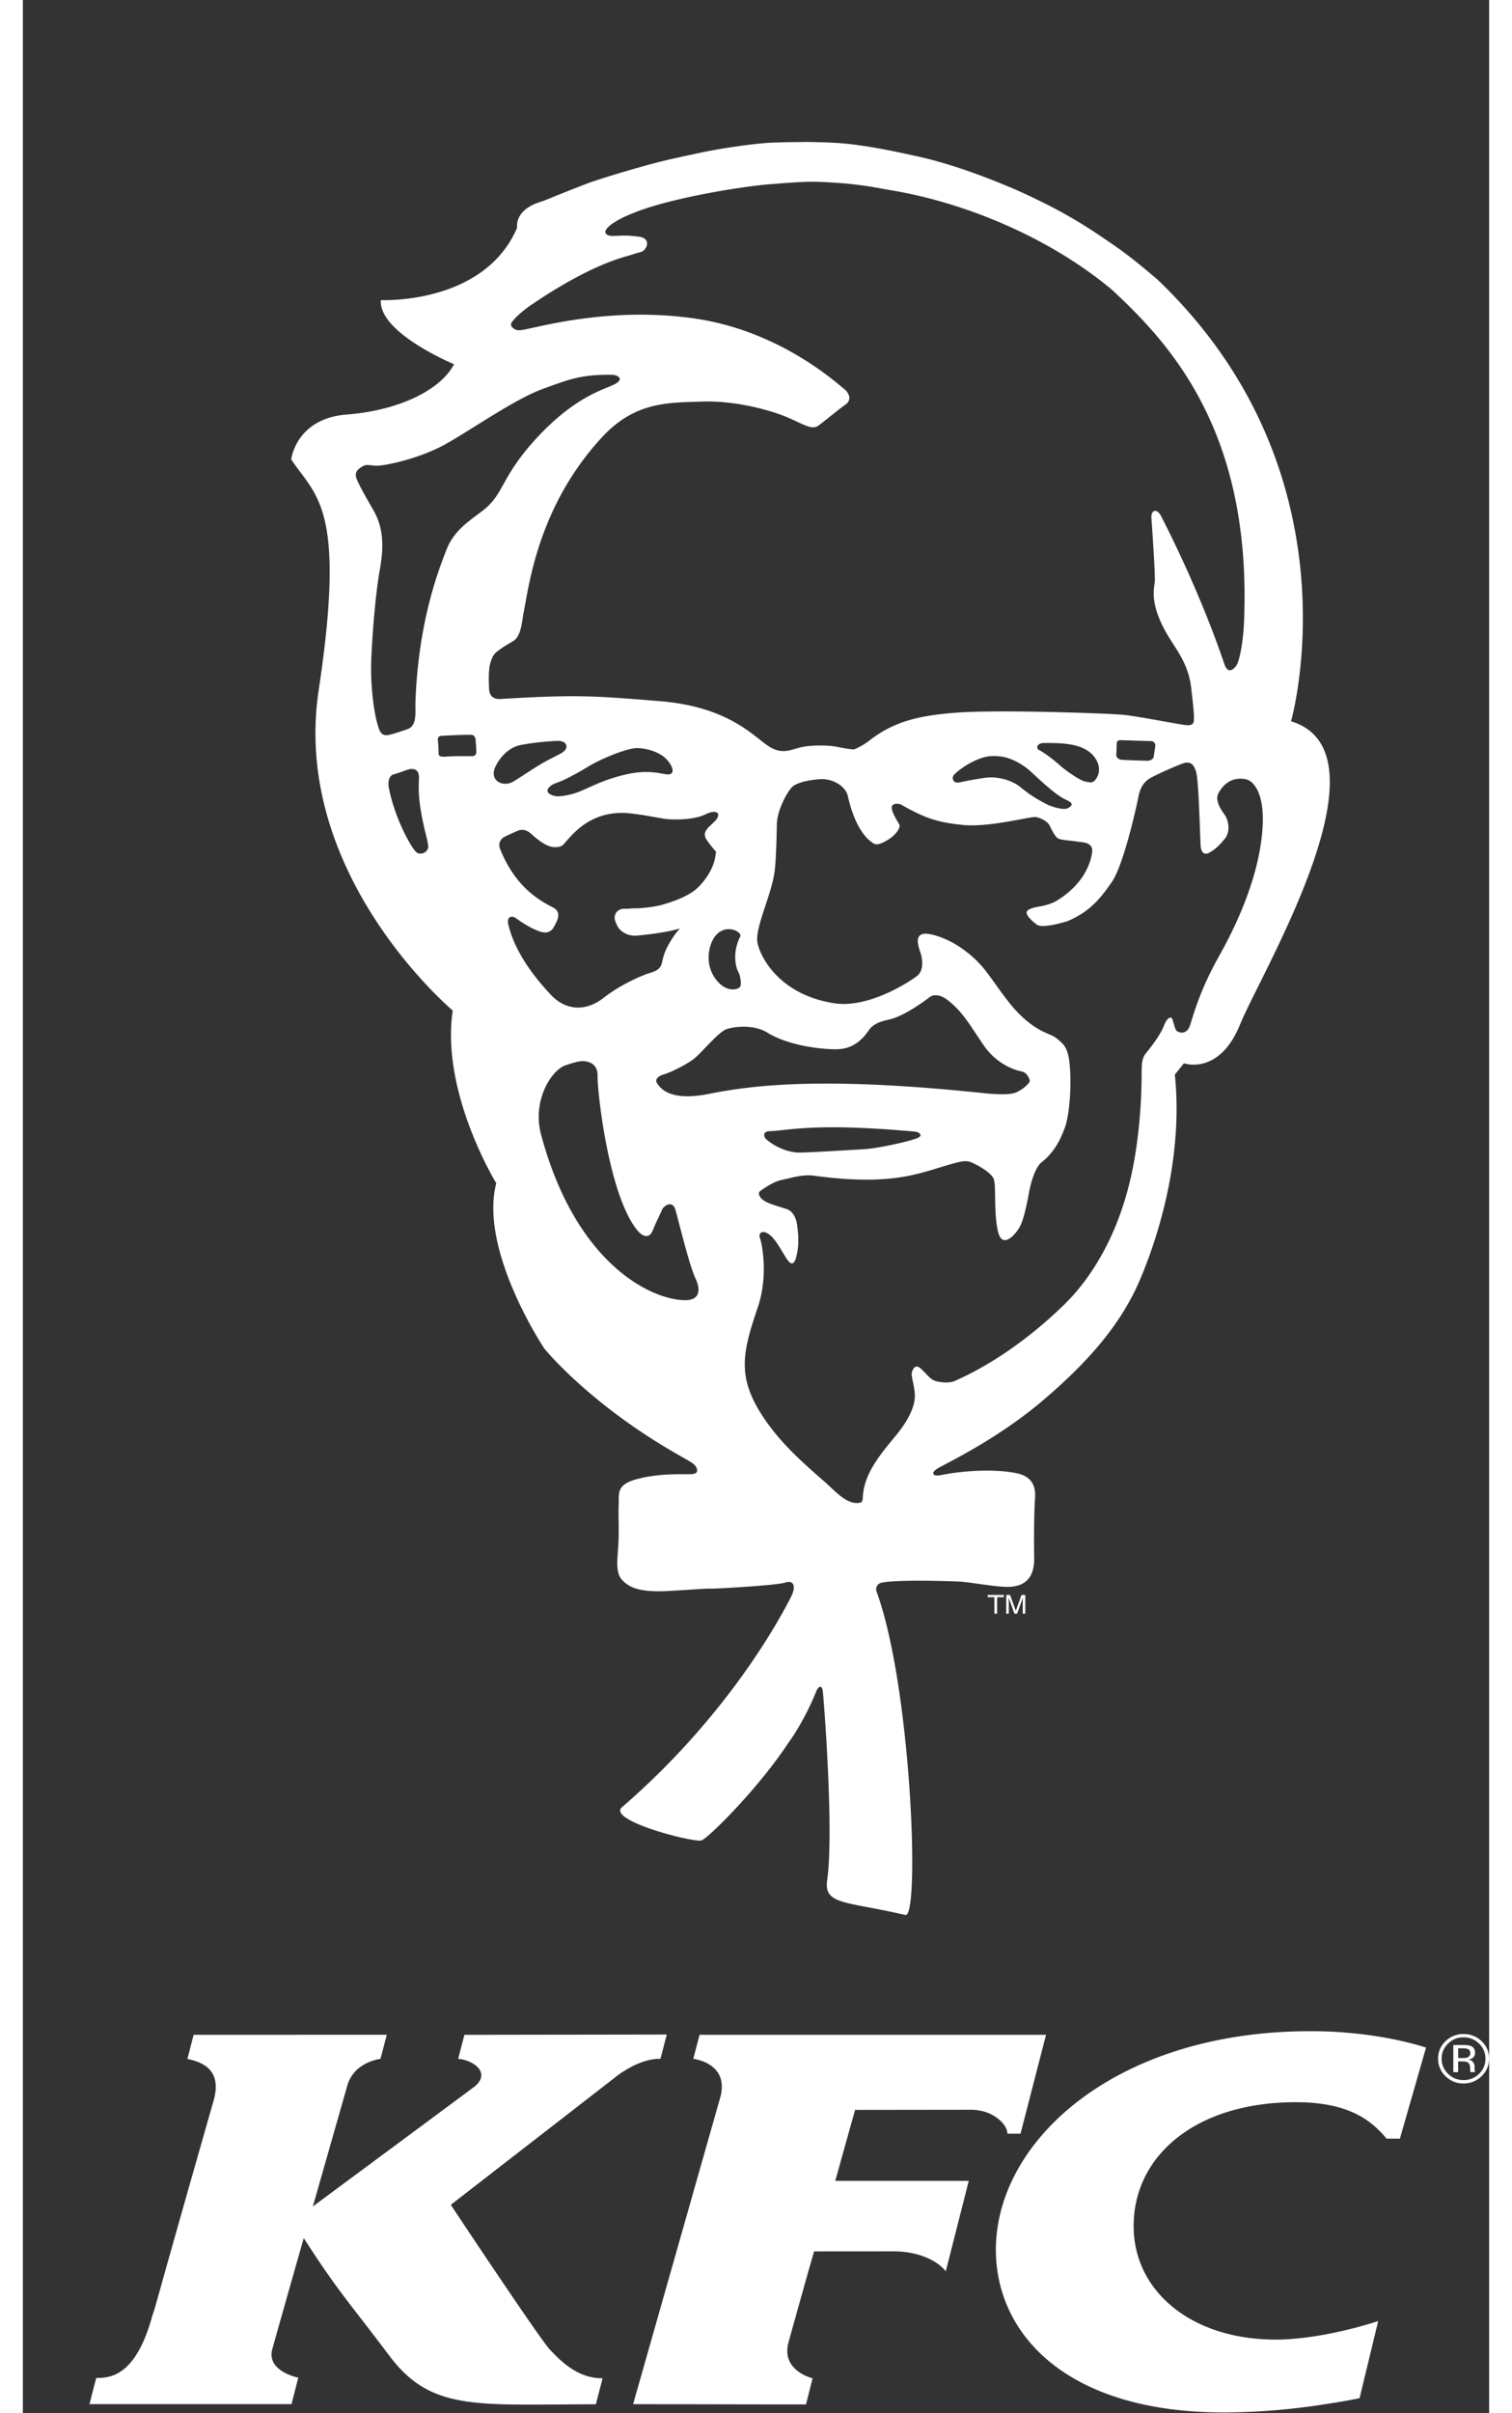
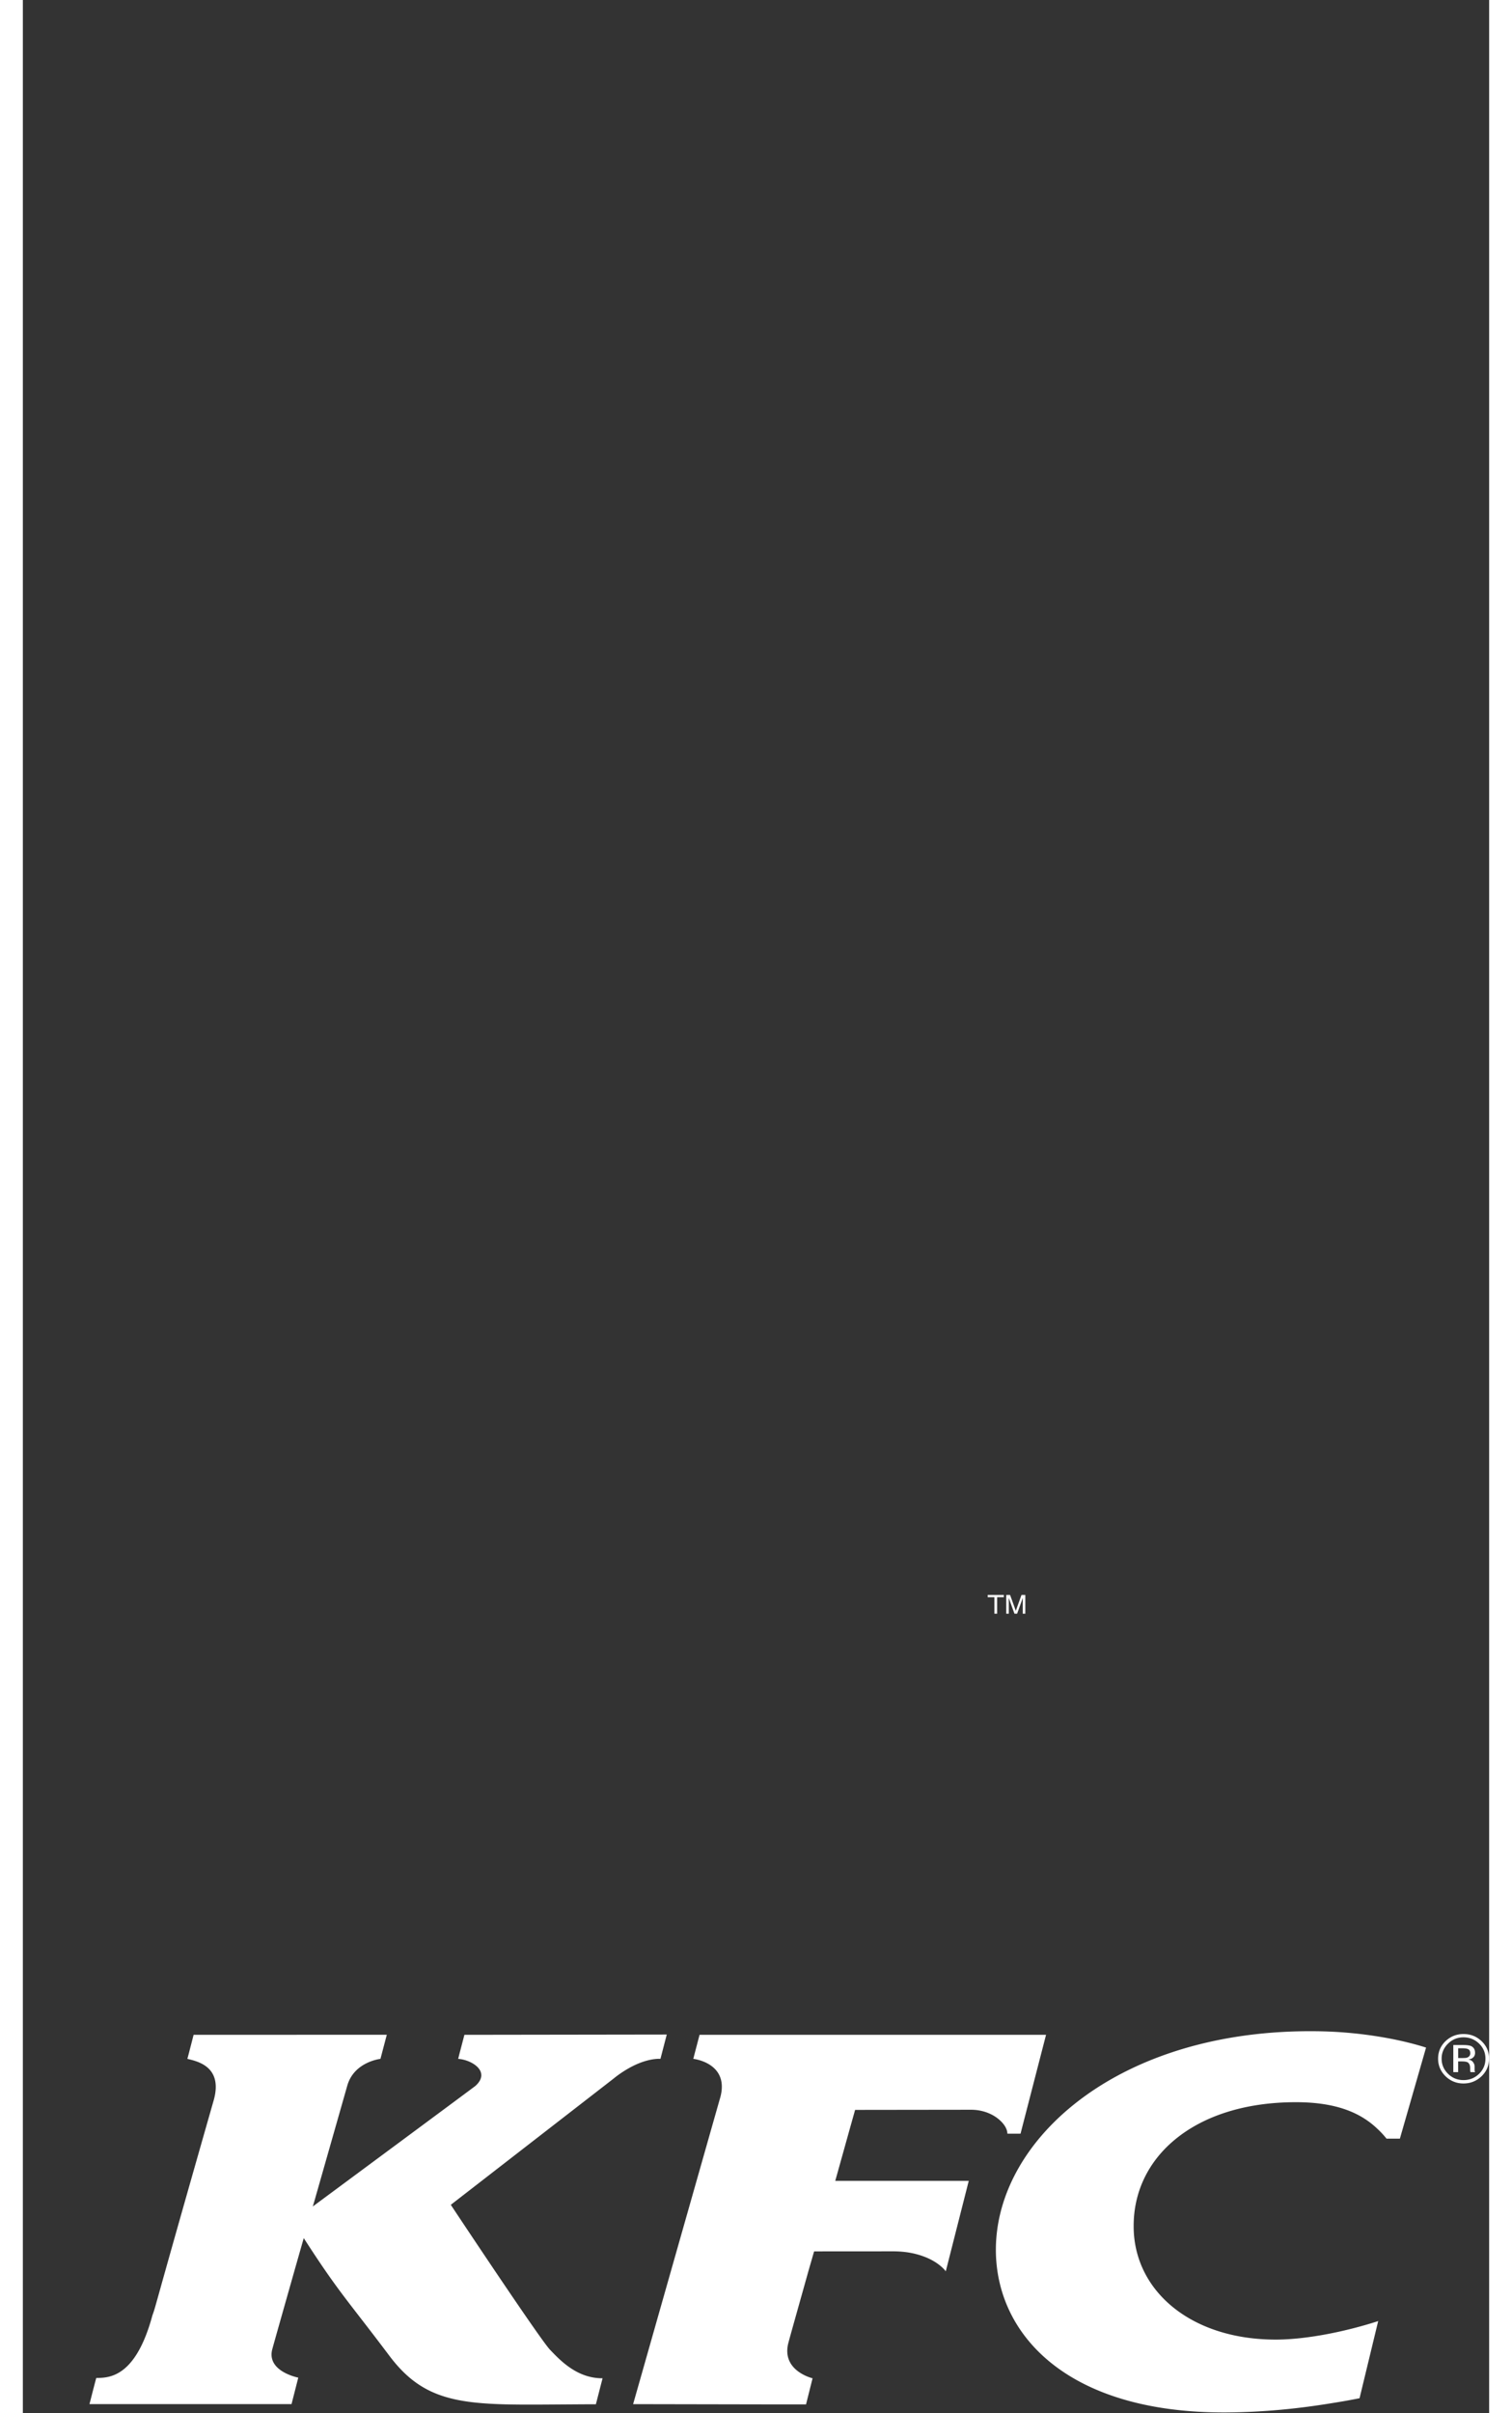
<svg xmlns="http://www.w3.org/2000/svg" height="2500" viewBox="-15.834 -37.881 410.579 675.035" width="1568">
  <rect x="-15.834" y="-37.881" width="410.579" height="675.035" fill="#333333" stroke="none" />
  <path d="m281.167 548.787c-15.826 11.573-24.591 27.204-24.544 42.847.076 23.189 19.453 45.52 64.347 45.376 11.142-.073 20.97-1.163 29.903-2.632 2.608-.41 5.164-.866 7.588-1.35l5.219-21.584c-8.698 2.814-19.692 5.141-28.501 5.18-23.91.074-39.939-13.649-39.975-31.642-.04-9.59 4.034-18.013 11.398-24.174 7.887-6.602 19.512-10.595 34.052-10.595 11.513 0 18.246 3.08 22.838 7.48a24.105 24.105 0 0 1 2.516 2.713h3.746l7.328-25.473c-7.552-2.412-18.745-4.441-30.554-4.569-27.495-.355-49.834 7.066-65.36 18.423m-31.488 3.54c3.227 0 5.906 1.137 7.703 2.625 1.538 1.264 2.46 2.768 2.46 4.066h3.686l7.145-27.66h-97.021l-1.418 5.411-.336 1.314s10.623 1.156 7.368 11.43l-24.22 85.17 41.193.077h7.224l1.833-7.313s-9.057-2.114-6.69-10.212c.112-.507 3.523-12.617 5.56-19.888.91-3.138 1.557-5.396 1.557-5.396l22.172-.015c3.626 0 6.405.645 8.554 1.45 4.44 1.646 6.146 4.143 6.146 4.143l6.433-25.31h-37.379l4.038-14.457 1.517-5.392zm-117.887 67.153c-2.871-2.976-27.798-40.559-27.798-40.559l44.083-34.15 1.462-1.137a30.403 30.403 0 0 1 5.455-3.545c4.684-2.33 7.703-1.998 7.703-1.998l1.77-6.807-56.664.081-1.41 5.393-.335 1.333c3.85.26 9.225 3.591 4.832 7.56-.575.476-45.541 33.734-45.541 33.734l.351-1.175 9.35-32.782c1.976-6.548 9.244-7.337 9.244-7.337l1.777-6.745-54.095.015-1.39 5.393-.355 1.333c2.587.646 9.975 2.033 7.415 11.43-18.054 63.153-15.99 56.902-17.211 60.343-4.042 14.97-10.104 17.03-13.75 17.413-.795.074-1.481.074-1.98.1l-.743 2.83-1.146 4.476h56.579l1.889-7.414s-8.978-1.72-7.268-7.99c.87-3.15 3.138-11.143 5.14-18.197 1.94-6.846 3.661-12.845 3.661-12.845 9.812 15.226 12.068 17.108 23.913 32.836 10.898 14.55 22.547 13.87 50.669 13.684 2.292-.016 4.664-.035 7.22-.035l1.87-7.275c-7.13.043-11.85-4.994-14.697-7.962m260.84-86.338c-1.406-1.333-3.071-1.998-5.072-1.998-1.96 0-3.626.665-5.036 1.998-1.374 1.334-2.076 2.973-2.076 4.882 0 1.925.702 3.557 2.076 4.917 1.374 1.338 3.075 2.033 5.036 2.033 2 0 3.666-.7 5.072-2.033 1.393-1.36 2.092-2.992 2.092-4.917.02-1.91-.703-3.548-2.092-4.882m-.7 9.119c-1.185 1.171-2.663 1.766-4.368 1.766-1.701 0-3.147-.591-4.33-1.766-1.185-1.156-1.796-2.57-1.796-4.237 0-1.63.61-3.046 1.797-4.201 1.202-1.172 2.628-1.763 4.329-1.763 1.705 0 3.147.591 4.369 1.763 1.186 1.155 1.777 2.57 1.777 4.201 0 1.662-.591 3.081-1.777 4.237" fill="#ffffff" />
  <path d="m390.804 536.39c0-.95-.424-1.592-1.206-1.925-.52-.162-1.187-.25-2.145-.25h-2.743v7.587h1.353v-3h1.087c.754 0 1.253.09 1.577.252.463.293.723.87.703 1.747v.583l.06.26v.088s0 .035.04.074h1.274l-.02-.109c-.076-.054-.076-.177-.108-.386v-1.121c0-.387-.148-.808-.44-1.194-.26-.387-.746-.646-1.333-.735.479-.073.85-.178 1.126-.367.495-.329.775-.82.775-1.504m-2.18 1.33c-.276.108-.708.143-1.275.143h-1.274v-2.733h1.166c.775-.015 1.35.09 1.702.279.335.177.519.564.519 1.12-.008.565-.288.967-.839 1.191" fill="#ffffff" />
-   <path d="m331.275 194.02c-1.152 16.425-10.398 32.38-12.634 36.444-4.965 9.025-6.645 15.385-7.621 18.405-.968 2.996-3.3 2.114-3.84 1.567-.53-.586-.94-3.053-1.271-3.452-.31-.404-1.3-.358-2.27 2.192-.999 2.518-3.575 5.866-5.08 7.69-.974 1.192-1.098 3.04-1.115 4.494 0 2.803.036 13.605-2.115 25.584-3.8 21.339-13.126 33.888-19.663 40.231-15.393 14.942-28.615 20.322-30.218 21.124-2.077 1.038-5.21.423-6.234-.042-1.034-.448-1.833-1.633-3.623-3.286-1.842-1.636-2.477.847-2.549 1.479-.074.598.593 2.946.853 5.187.46 4.204-2.552 8.815-5.544 12.409-1.874 2.243-3.822 4.602-5.443 7.107-2.006 3.106-3.49 6.464-3.552 10.21-.119.573-.159 1.001-.707 1.123-3.812.83-7.271-3.574-10.236-6.07a221.827 221.827 0 0 1 -5.893-5.263l-.013-.008c-2.107-1.965-4.113-3.968-5.986-6.082-.128-.14-.248-.282-.37-.423a69.142 69.142 0 0 1 -2.14-2.596c-.207-.267-.415-.532-.613-.798a49.885 49.885 0 0 1 -2.289-3.265c-7.081-11.016-5.327-17.795-1.096-30.315 2.96-8.886 1.06-17.825.566-19.125-.499-1.293.415-2.442 2.293-1.275 1.869 1.162 3.406 4.216 5.09 6.875 1.727 2.661 2.407 1.022 2.804-.591.959-3.896.38-7.207.164-8.984-.15-1.056-.822-3.524-2.894-4.212-2.765-.928-5.544-1.538-6.9-2.796-.667-.59-1.312-1.699-.424-2.31 1.652-1.162 4.002-2.692 6.096-3.082 2.836-.565 5.646-1.607 9.118-1.114 23.22 3.117 30.218-1.266 39.61-3.663 1.846-.466 2.93-.669 4.374-.025 1.435.63 5.291 2.637 6.08 4.512.794 1.865-.037 9.166 1.2 14.671 1.254 5.52 5.35.498 6.365-1.678 1.026-2.168 2.082-7.518 2.294-8.874.225-1.346 1.418-7.028 3.57-8.719 4.253-3.351 5.75-7.755 6.435-9.471.703-1.723 1.817-7.036 1.618-14.8-.209-7.743-1.679-8.583-3.654-10.248-1.944-1.662-4.289-1.338-9.264-5.661-4.439-3.86-8.093-10.094-11.3-14.02-3.225-3.917-8.557-8.12-14.646-9.537-6.068-1.392-3.206 4.36-2.874 5.857.246 1.05.811 4.22-1.211 5.765-1.983 1.55-13.492 9.093-23.096 7.627-15.343-2.331-20.768-12.902-21.542-16.865-.843-4.23 3.977-13.397 4.82-20.288.35-3.032.517-8.877.592-12.952.084-4.08 3.04-9.225 4.255-10.376 1.193-1.168 4.13-1.912 7.66-2.202 3.534-.304 7.316 1.844 7.956 4.71 2.27 9.95 5.973 12.466 7.219 13.272 1.267.807 3.64-.806 4.563-1.387.933-.578 3.31-2.85 2.559-4.071-1.136-1.894-1.759-3.032-2.006-4.142-.433-1.886 2.02-1.598 2.571-1.279 6.931 3.937 10.368 4.993 17.49 5.711 7.107.687 18.758-2.388 20.145-2.243 1.109.121 3.199 1.055 3.883 2.26.56 1.043 1.595 3.414 2.629 3.834 1.034.379 3.547.529 4.854.744 1.798.29 5.014.1 4.471 3.248-1.382 8.438-9.066 12.816-9.772 13.252-.119.083-.16.202-.256.29.049-.046.063-.111.119-.166-1.277.69-2.836 1.25-5.001 1.616-1.595.27-2.588.62-3.097 1.047-1.03.885.827 2.667 2.492 3.95 1.167.926 5.117.125 8.173-.806h-.005c.115-.045.212-.024.322-.065 6.376-2.66 9.345-6.352 12.591-11.055 3.252-4.682 6.906-21.07 7.422-23.78.508-2.697 1.649-4.266 3.221-5.194 1.546-.926 8.998-4.282 10.024-4.37.993-.094 2.129-.045 2.912 2.56.772 2.629 1.095 18.231 1.263 20.636.172 2.564 1.554 2.44 2.3 2.043 1.628-.85 2.855-1.976 4.49-3.978 1.62-2.01 1.055-5.114-.057-6.684-1.097-1.558-2.86-4.071-1.671-6.172 2.7-4.798 6.843-3.989 7.957-3.673 1.081.315 5.075 2.708 4.302 13.808m-97.105 86.66c-2.775.962-10.789 2.728-14.664 2.948-3.918.213-16.327 1.006-18.404.914-2.562-.14-6.012-1.316-8.822-3.759-.565-.49-1.18-2.186 1.109-2.227 4.259-.07 11.446-2.223 36.186-.236 2.645.204 3.897.319 4.523.378.646.054 2.841 1.046.072 1.981m-57.953-12.536c-11.16 2.205-13.637-1.779-14.455-2.98-.786-1.167.535-2.072 1.723-2.433 2.695-.81 6.428-2.837 8.363-4.24 1.948-1.372 6.043-6.523 8.751-8.18 1.277-.79 7.745-2.007 12.096.719 5.196 3.244 13.757 4.614 19.138 4.627 5.368 0 7.903-3.468 9.352-5.512 1.467-2.048 4.392-2.51 5.942-2.909 4.268-1.058 10.386-5.732 11.018-6.214.65-.482 2.426-1.055 4.851.78 4.444 3.382 6.454 7.3 10.271 12.825 3.812 5.467 9.008 6.937 10.572 7.223 1.545.3 2.262 2.165 2.275 2.663.012.485-1.52 1.974-2.58 2.539-1.074.594-1.777 1.756-10.43.863-43.37-4.543-63.48-2.463-76.887.229m-6.282 57.694c-8.747.245-30.707-9.122-40.652-46.283-2.576-9.56 2.885-18.082 6.83-19.412 2.333-.806 3.556-1.063 4.338-1.159.808-.096 4.793-.067 4.647 4.2-.132 3.451 2.86 32.264 10.784 42.694 1.97 2.592 3.782 2.684 4.687.403.83-2.114 2.214-4.856 2.66-5.895.323-.747 2.867-2.837 3.72.342 1.81 6.753 3.936 15.576 5.636 19.204 1.635 3.55.633 5.815-2.65 5.906m-47.8-106.918c.959.647 3.737 2.757 6.91 3.826 1.925.643 3.242-.114 3.878-1.43.659-1.304 2.412-3.855-.256-5.295-2.66-1.455-10.342-4.923-14.883-16.468-.654-1.636.371-2.82 1.007-3.193.64-.386 2.92-1.388 4.011-1.862 1.104-.47 2.46-.233 3.738.914 1.259 1.122 3.967 3.597 6.396 3.693 2.232.095 2.598-.764 3.049-1.259 1.878-2.002 7.258-9.463 18.422-8.166 4.598.531 8.848 1.499 10.39 1.61 1.564.101 7.051.33 10.541-1.37 3.45-1.661 4.585.009 2.456 2.073-2.138 2.036-3.645 3.083-1.908 5.438 1.299 1.749 1.908 2.438 2.368 2.913l-.102.814c0 .029-.057.456-.195 1.154-.64 3.227-3.03 6.546-5.11 8.408-2.793 2.487-7.656 3.913-9.49 4.456-2.337.707-6.105 1.001-6.627 1.022-.203.025-.896.025-1.32.025l-.795.034c-.217.02-.513.054-.91.07l-.34.013-.637-.013c-.252 0-.543.013-.848.083-1.294.304-2.06 1.305-1.997 2.65.053.644.366 1.318.703 1.961.335.926 2.005 2.858 5.022 2.858.19 0 .38-.008.592-.033 3.539-.312 5.8-.685 7.992-1.064 1.158-.2 2.677-.552 3.976-.91-.623.674-1.237 1.372-1.758 2.168-2.938 4.4-2.88 5.999-3.358 7.669-.481 1.688-1.935 2.186-3.56 2.676-1.644.485-7.754 3.011-12.649 6.841-4.872 3.839-10.54 3.805-14.918-.902-4.382-4.697-9.882-11.597-11.787-19.42-.618-2.5 1.016-2.653 1.997-1.984m-5.929-41.606c.54-1.696 3.133-6.037 7.489-6.8.565-.109 2.725-.49 4.532-.695 2.112-.207 4.356-.386 5.5-.43 3.084-.125 3.42 2.175 1.33 3.359-1.387.793-3.53 1.773-5.487 2.92-2.942 1.732-5.827 3.744-8.022 5.06-2.677 1.64-6.441.071-5.342-3.414m48.022 1.399c-2.735-.45-5.646-1.147-10.917 0-5.893 1.28-9.9 3.423-12.745 4.628-2.911 1.276-5.858 1.582-6.83 1.54-.94-.061-4.351-.93-1.63-3.028.75-.568 2.315-.872 4.847-2.184 1.797-.956 3.132-1.637 5.203-2.912 3.756-2.319 11.097-5.384 14.115-5.359 2.187.03 5.994.922 8.027 3.02 2.116 2.185 2.695 4.74-.07 4.295m20.193 55.143c.685 1.201.91 3.22.711 4.046-.199 1.022-3.98 2.357-7.121-2.096-3.136-4.434-1.666-9.875.199-12.018 2.964-3.43 7.483-.935 6.83.332-2.262 4.404-1.255 8.549-.619 9.736m92.23-45.597c-1.186.565-4.59-.514-5.82-1.167-2.463-1.308-4.217-2.236-7.535-4.923-2.201-1.756-6.252-3.003-10.003-2.417-2.47.374-4.452.726-6.689 1.217-2.195.507-2.367-1.391-1.705-2.11.654-.707 4.515-4.047 9.14-5.064.99-.22 2.877-.161 3.835-.067 2.81.3 6.177 2.074 8.594 4.304 2.42 2.244 6.263 5.854 8.906 7.377 1.263.723 4.063 1.491 1.277 2.85m-1.95-11.901c-1.523-1.354-4.21-3.518-5.92-4.382-1.16-.578-.507-1.994 1.26-2.002 6.246-.067 10.143.427 12.931 2.641 2.028 1.613 3.164 4.367 2.169 6.543-1.153 2.492-2.169 1.782-3.476 1.603-1.313-.182-5.461-3.053-6.964-4.403m26.547-5.509c-.075.661-.331 2.285-.403 2.91-.052.627-.935 1.166-1.754 1.187-.808.003-6.3-.212-7.165-.262-.839-.054-1.612-.598-1.586-1.392.04-.755.102-2.588.115-3.048-.013-.466.072-1.089 1.194-1.063.618 0 6.356.228 8.454.265.809 0 1.23.739 1.145 1.403m-186.53-15.942c-.084-1.836-.199-4.93.22-6.808.19-.749.667-2.596 1.75-3.493 1.546-1.284 3.49-2.373 4.754-3.128 2.328-1.364 2.478-5.675 2.964-8.105 1.44-7.017 3.9-29.497 21.982-48.987 9.23-9.937 18.422-9.6 28.036-9.925 9.197-.319 19.49 2.415 24.646 4.77 4.109 1.864 6.14 3.115 7.753 2.018 1.612-1.13 5.929-4.731 7.71-5.965 1.784-1.263 1.112-3.224-.575-4.507-1.621-1.21-17.424-15.86-41.006-19.449-23.043-3.53-42.874 1.924-48.087 2.933-1.06.195-1.603.29-2.191.224-.578-.058-2.522-.997-1.546-2.284.985-1.405 3.38-3.453 5.765-5.038 2.5-1.647 14.809-10.136 26.242-13.343 2.12-.582 2.663-.872 4.015-1.172 1.714-.41 3.167-3.81-.402-4.303-3.742-.498-5.266-.275-7.263-.216-1.996.042-2.96-.943-1.51-2.39 1.47-1.453 4.121-2.936 8.782-4.66 10.179-3.73 28.22-6.733 36.632-7.423 10.978-.869 12.303-.835 19.447-.332 6.693.464 11.937 1.616 14.423 2.018 21.113 3.516 44.601 13.405 61.845 27.824 16.248 15.058 39.16 39.587 37.02 92.637-.26 6.347-1.187 9.861-1.639 11.39-.469 1.557-2.703 4.213-3.887.698-3.86-11.494-10.18-26.714-17.698-41.365-1.236-2.409-2.955-1.682-2.717.67.089.98 1.095 15.568.946 17.557-.146 1.994-1.825 6.71 4.563 16.621 2.633 4.075 4.97 7.555 5.615 13.139.676 5.591.822 7.962.77 8.506-.067.574.388 2.272-2.32 1.94-2.695-.337-12.848-2.367-17.242-2.85-4.427-.452-35.174-1.49-46.78-.63-11.62.843-18.09 2.808-24.673 7.917-1.596 1.234-3.747 2.285-4.18 2.35-.46.063-1.93-.145-4.775-.705-2.837-.553-7.903-.514-10.678.287-2.77.789-4.797 1.595-7.788-.05-4.26-2.36-10.925-11.386-31.18-13.015-18.886-1.533-23.49-1.849-44.567-.602-1.909.12-3.08-.84-3.176-2.754m-5.395-47.193c-1.616 1.266-4.903 3.922-6.516 8.146-1.63 4.266-7.899 19.142-8.716 42.769-.088 2.741.566 6.496-2.257 7.49-1.732.577-3.238 1.104-4.621 1.465-1.405.391-2.616.387-3.296-1.469-1.639-4.512-2.253-12.259-2.244-17.194.022-4.972 1.038-19.673 2.47-27.604 1.44-7.9.454-12.547-1.97-16.751-2.461-4.179-3.99-7.062-4.525-8.429-.693-1.729.063-2.746 1.988-3.734.933-.467 2.62.099 3.994 0 2.726-.171 12.025-2.111 19.301-6.256 7.276-4.129 19.125-12.417 26.74-15.195 7.639-2.8 11.01-4.089 19.465-3.98 1.48.02 3.587 1.076.84 2.58-2.748 1.515-11.107 3.206-22.327 15.54-6.88 7.544-8.474 12.207-10.797 15.68-2.346 3.49-4.228 4.317-7.529 6.942m.606 65.944c-.411.02-4.414-.055-6.582.087-1.37.05-2.797.349-2.766-.894.014-1.424-.168-3.301-.225-3.833-.04-.516.3-.976.927-1.035 1.64-.137 7.85-.36 8.425-.303.601.062 1.158.332 1.246 1.542.08 1.183.19 2.472.19 2.986-.005.524.022 1.429-1.215 1.45m-15.648 26.81c-1.29-1.135-6.017-9.364-7.656-18.083-.172-.909-.238-3.19 1.388-3.647 1.329-.332 3.105-1.05 4.01-1.338.937-.273 3.169-.568 3.058 2.472-.124 3.05-.331 6.63 1.997 15.998.428 1.665.49 2.189.574 2.845.212 1.894-2.2 2.812-3.37 1.753m244.994-36.572s19.835-69.185-37.612-123.762c-.04-.025-1.922-1.616-3.072-2.577-2.394-1.984-5.456-4.456-8.98-6.886-7.448-5.127-13.391-9.06-25.64-14.689-3.098-1.403-16.682-7.357-29.211-10.094-4.466-.975-13.165-2.977-21.298-3.685-.402-.028-.861-.062-1.356-.095a1.49 1.49 0 0 1 -.23-.016c-.415-.021-.888-.042-1.352-.067a19.37 19.37 0 0 0 -.826-.03c-.45-.025-.932-.04-1.422-.061-.358-.013-.738-.013-1.118-.021a88.097 88.097 0 0 0 -5.403-.05c-.786 0-1.586.008-2.408.021-.574.008-1.14.02-1.736.029-.57.008-1.17.033-1.754.054-.65.02-1.285.034-1.961.058-2.023.083-4.692.362-7.497.728-4.524.594-9.379 1.42-12.374 2.06-3.344.743-7.859 1.602-13.501 3.082a253.347 253.347 0 0 0 -6.966 1.969c-.654.187-1.308.374-1.953.565a304.88 304.88 0 0 0 -7.568 2.376c-1.846.594-9.692 3.709-11.398 4.427-.817.35-1.947.79-3.163 1.243-7.899 2.292-6.896 7.307-6.896 7.307-9.264 21.692-38.16 20.284-38.16 20.284-.725 9.15 20.48 17.944 20.48 17.944-3.905 7.503-16.089 13.014-29.978 14.066-14.336 1.088-15.613 12.569-15.613 12.569 6.817 10.319 15.485 12.99 7.687 64.581-7.806 51.593 37.542 89.585 37.542 89.585-3.414 22.98 12.189 48.31 12.189 48.31-4.877 18.75 13.337 46.072 13.337 46.072 1.299 1.777 13.301 15.473 34.516 28.092 3.295 1.974 5.633 3.199 6.865 4.013.071.046.137.096.208.142.124.086.234.17.33.244.111.093.186.166.257.246.03.029.084.065.106.096.565.747 1.365 2.255-.715 2.462-2.112.184-8.133-.374-14.769 1.218-6.63 1.59-5.73 3.9-5.862 7.594-.137 3.33.132 5.736-.058 10.197-.19 4.453-1.007 8.411.981 10.572 1.962 2.123 4.855 3.601 13.192 3.12 7.925-.445 10.576-.732 11.481-.644.892.067 18.44-.869 20.998-1.691 2.38-.785 3.23.913 1.643 4.046-3.437 6.776-18.064 33.51-47.182 58.674-4.88 3.76 20.167 10.127 22.147 9.4 1.992-.718 16.019-14.629 24.417-27.449.45-.51 4.48-6.255 7.7-14.219.516-1.283 1.52-2.109 1.833-.107.22 1.445 3.194 39.113 1.232 52.896-.993 6.982 5.297 5.878 21.903 9.746 4.104.947 1.719-63.814-8.075-90.477-.004-.005 0-.013 0-.013a1.772 1.772 0 0 1 -.124-.64c0-.91.672-1.666 1.555-1.836 0 0 .416-.088.654-.12 5.634-.782 18.647-.287 20.865-.196 2.183.062 8.028 1.073 11.178 1.346 3.109.29 10.164 1.005 10.006-7.983-.036-2.402-.04-4.819-.032-7.054.005-.307.01-.615.01-.914a87.13 87.13 0 0 1 .022-1.662l.012-.944c.005-.303.01-.61.019-.905.003-.273.013-.552.017-.809.013-.485.022-.955.044-1.383 0-.137.005-.258.013-.386.009-.321.017-.625.036-.897.003-.142.014-.28.017-.412.014-.25.03-.457.044-.644.005-.062.009-.145.009-.2.022-.266.049-.56.057-.88.08-2.192-.348-5.388-4.735-6.469-5.04-1.203-13.722-1.154-21.743.433-1.097.216-1.79.07-1.994-.286-.19-.35.102-.894.968-1.462 1.718-1.16 16.31-7.835 29.501-19.001 14.513-12.3 21.45-21.812 25.902-30.718 0 0 14.507-28.929 11.22-60.577l2.554-3.174s9.879 3.527 15.727-10.9c5.855-14.418 43.153-75.975 14.261-84.782" fill="#ffffff" />
  <path d="m258.849 408.31v.625h-1.877v4.611h-.76v-4.611h-1.877v-.624zm.674 0h1.081l1.6 4.427 1.59-4.426h1.072v5.235h-.72v-3.09c0-.106.004-.283.009-.53.003-.249.007-.514.007-.796l-1.59 4.416h-.747l-1.604-4.416v.16c0 .129.003.325.011.587.007.262.01.455.01.58v3.089h-.72z" fill="#ffffff" />
</svg>